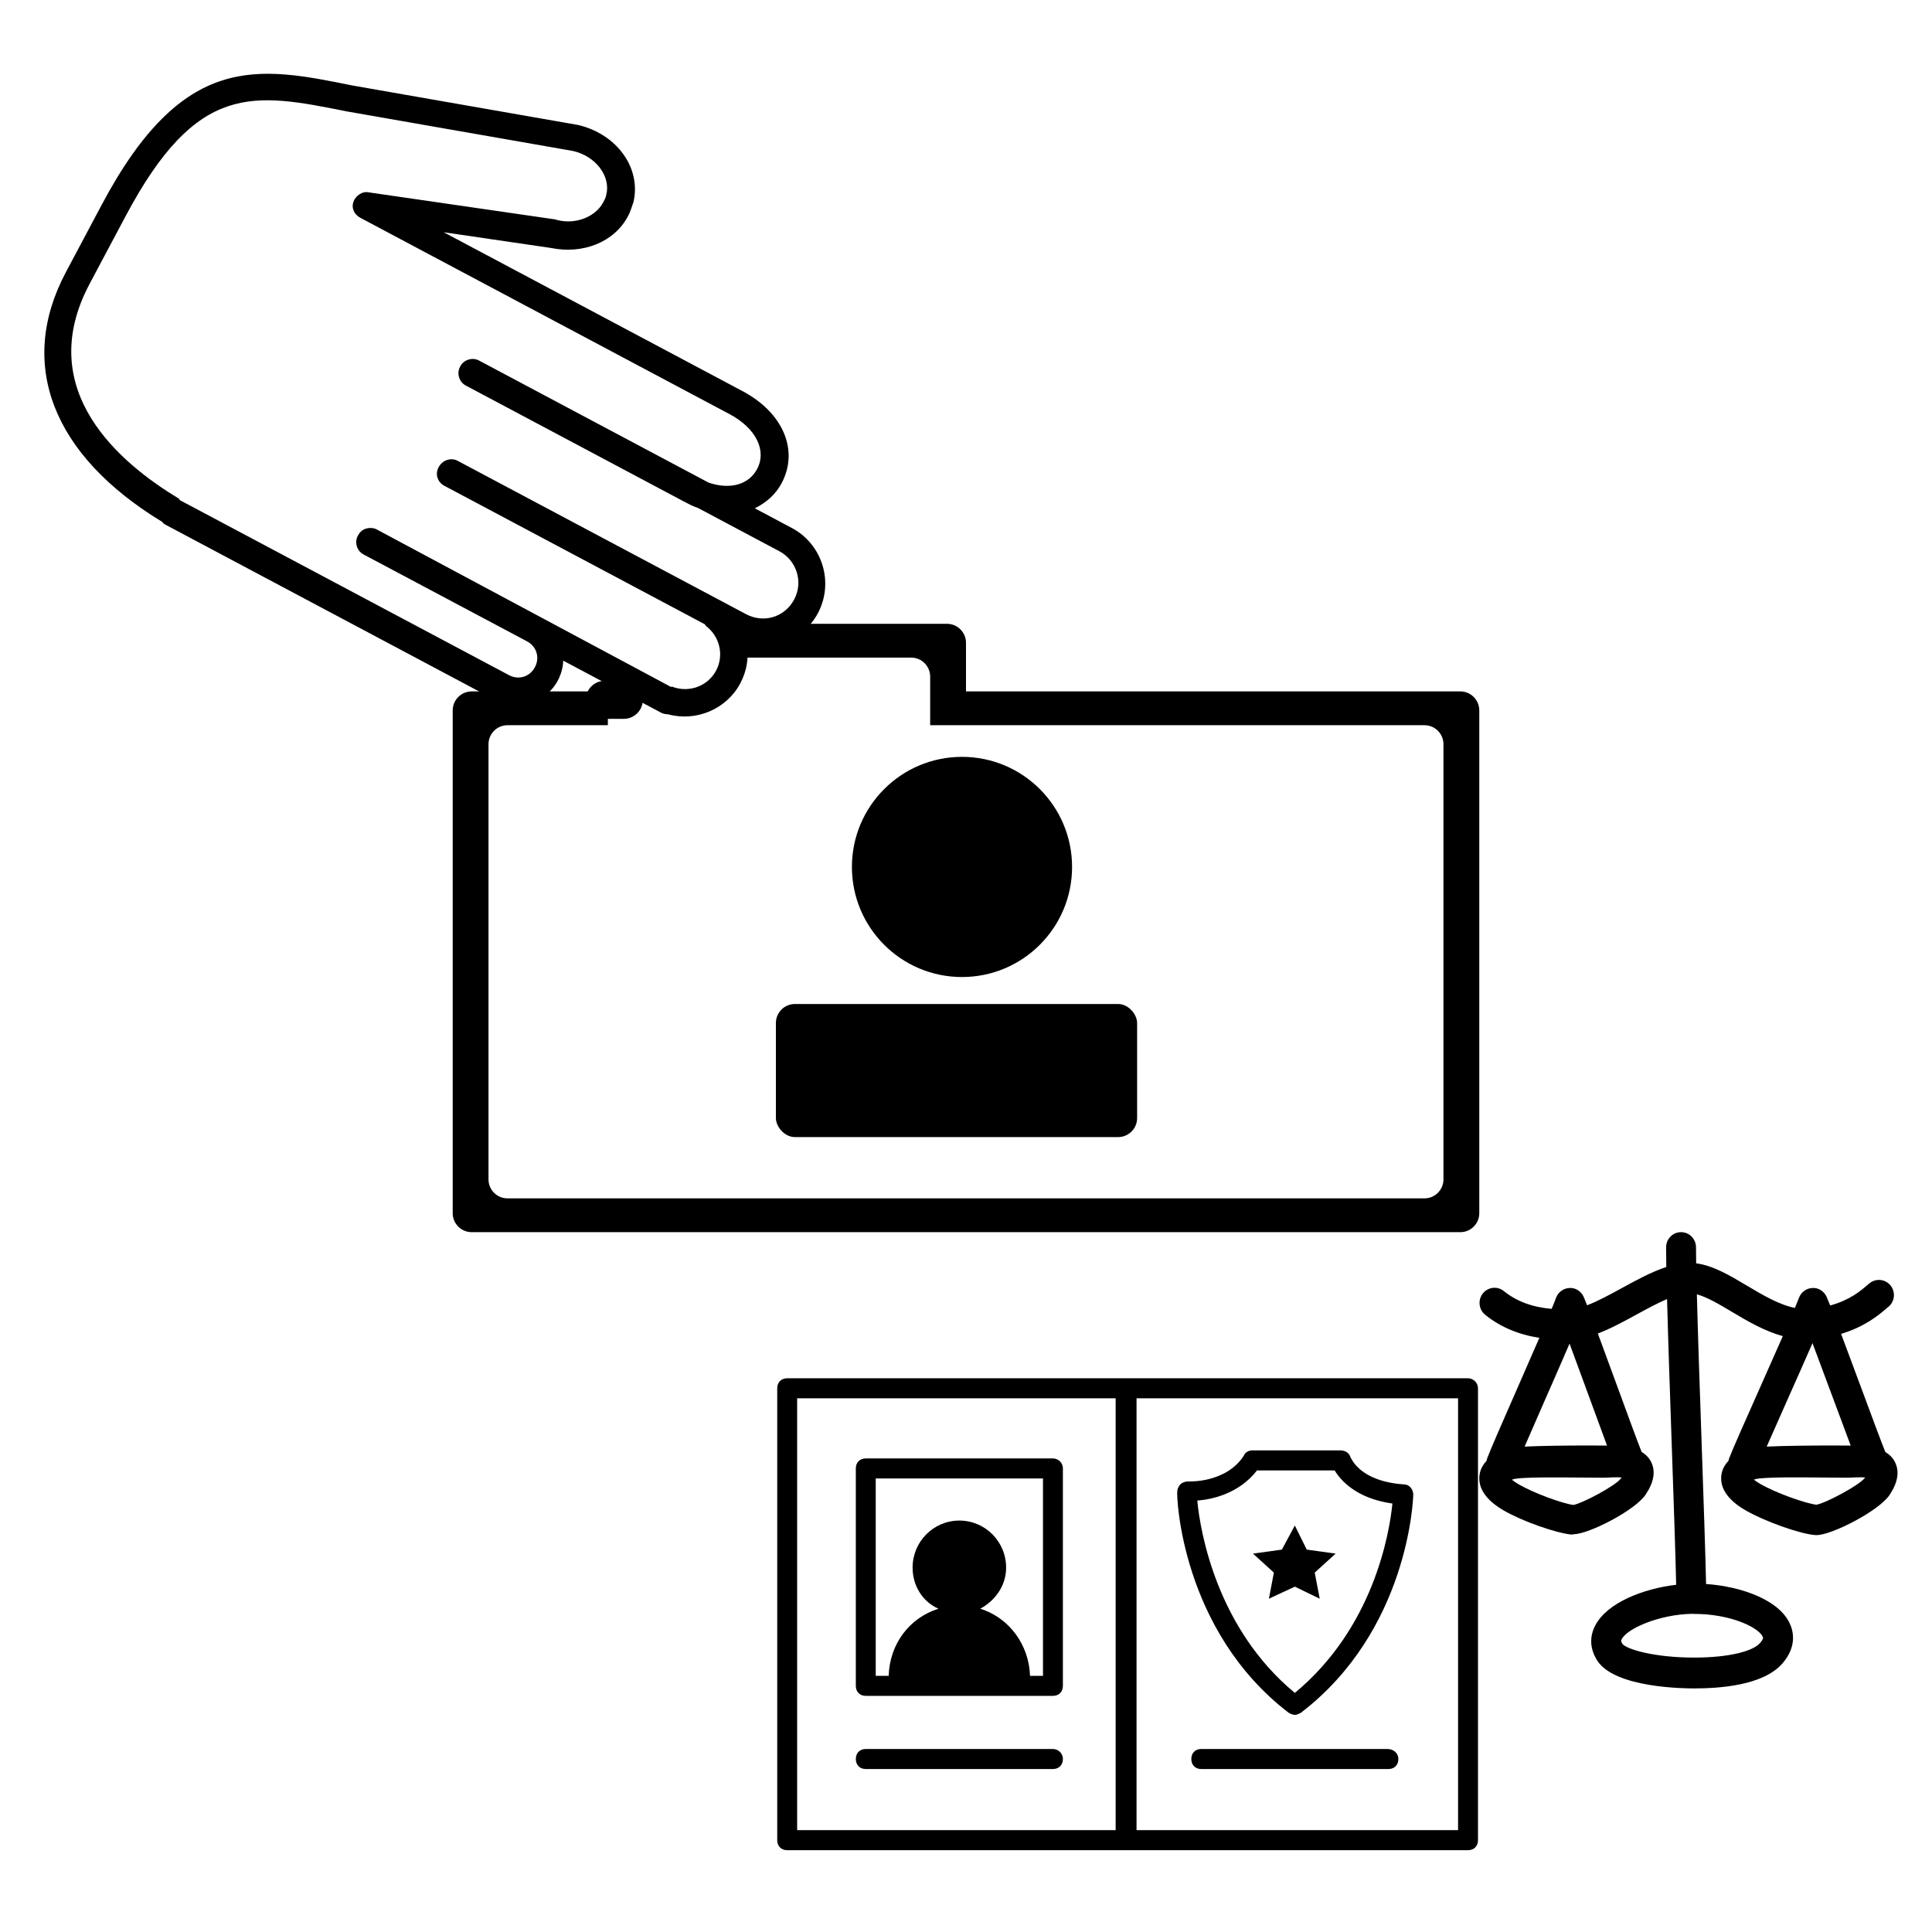
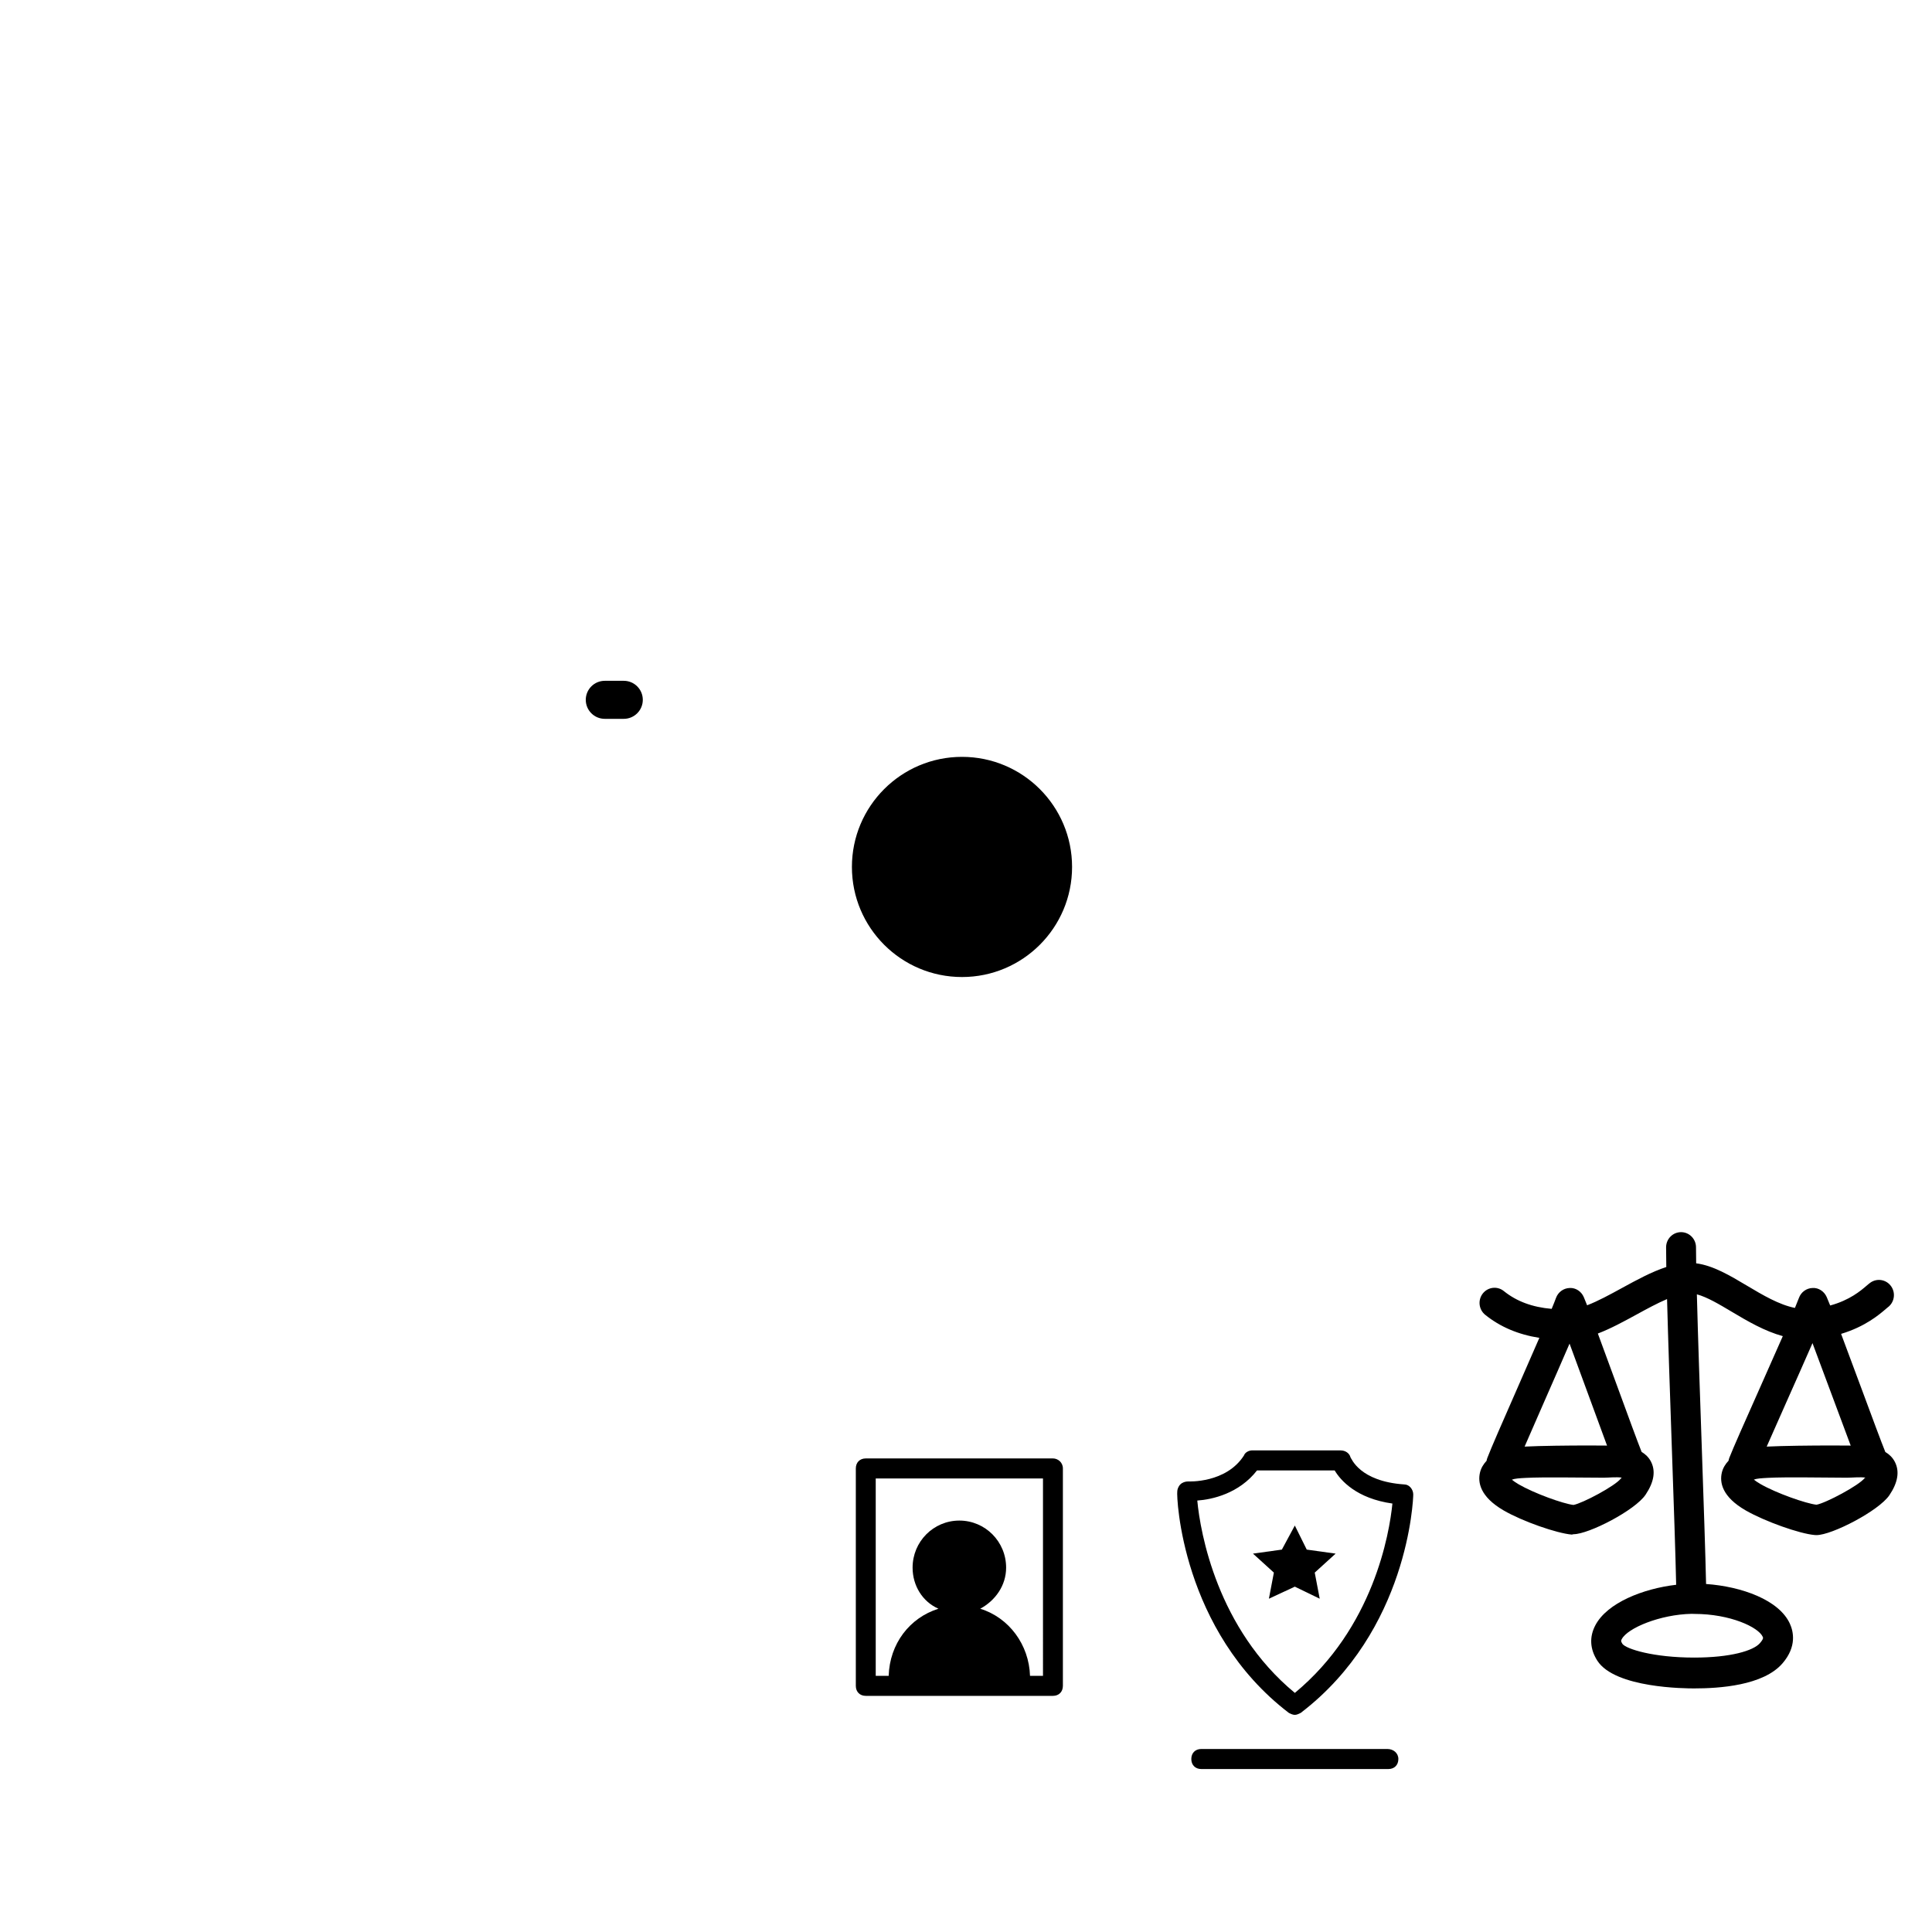
<svg xmlns="http://www.w3.org/2000/svg" fill="#000000" width="800px" height="800px" version="1.1" viewBox="144 144 512 512">
  <g>
-     <path d="m305.09 327.23v8.957h-26.594c-2.785 0-5.039 2.254-5.039 5.039v115.32c0 2.781 2.254 5.035 5.039 5.035h243c2.781 0 5.035-2.254 5.035-5.035v-115.32c0-2.785-2.254-5.039-5.035-5.039h-130.99v-12.875c0-2.785-2.254-5.039-5.039-5.039h-50.715l11.758-8.074c0.84-0.574 1.836-0.883 2.852-0.883h45.598c2.781 0 5.039 2.258 5.039 5.039v12.875h130.99c2.781 0 5.039 2.254 5.039 5.039v133.23c0 2.785-2.258 5.039-5.039 5.039h-261.98c-2.781 0-5.039-2.254-5.039-5.039v-133.23c0-2.785 2.258-5.039 5.039-5.039z" fill-rule="evenodd" />
    <path d="m428.11 373.75c0 16.109-13.059 29.172-29.172 29.172-16.109 0-29.172-13.062-29.172-29.172 0-16.113 13.062-29.176 29.172-29.176 16.113 0 29.172 13.062 29.172 29.176" fill-rule="evenodd" />
-     <path d="m354.66 410.07h85.648c2.781 0 5.039 2.781 5.039 5.039v25.191c0 2.781-2.254 5.039-5.039 5.039h-85.648c-2.781 0-5.039-2.781-5.039-5.039v-25.191c0-2.781 2.254-5.039 5.039-5.039z" fill-rule="evenodd" />
-     <path d="m291.83 324.34c0.914-1.715 1.395-3.644 1.43-5.262l26.047 13.848c0.426 0.227 1.18 0.359 1.719 0.371 7.41 2.027 15.504-1.34 19.137-8.172 1.816-3.414 2.34-6.977 1.664-10.344 7.199 1.918 15.297-1.453 18.926-8.281 4.316-8.121 1.219-18.258-6.902-22.574l-9.82-5.223c2.961-1.434 5.508-3.648 7.102-6.641 4.652-8.754 0.359-18.711-10.316-24.391l-79.227-42.125 28.457 4.172c8.398 1.727 16.707-1.527 20.34-8.359 0.68-1.277 1.031-2.457 1.5-3.848 2.062-9.031-4.418-17.957-14.641-20.383l-59.898-10.48c-24.973-5.059-44.785-9.016-66.359 31.559l-9.539 17.941c-12.945 24.348-3.598 48.492 25.605 66.199 0.098 0.328 0.535 0.559 0.953 0.785l87.137 46.328c6.094 2.941 13.516 0.848 16.688-5.121zm-99.871-47.625c-0.211-0.113-0.422-0.223-0.531-0.555-15.348-9.258-38.773-28.562-23.672-56.957l9.539-17.941c18.957-35.656 33.82-32.695 58.578-27.746l59.902 10.48c6.133 1.344 10.109 6.742 8.906 11.582-0.133 0.758-0.469 1.391-0.812 2.035-2.047 3.848-7.289 5.984-12.34 4.668l-0.211-0.109-49.59-7.195c-1.715-0.371-3.481 0.887-4.062 2.488-0.582 1.602 0.129 3.352 1.844 4.262l97.812 52.008c7.051 3.746 9.926 9.66 7.312 14.574-2.156 4.062-7.062 5.562-12.859 3.582l-60.859-32.363c-1.715-0.91-3.996-0.215-4.906 1.5l-0.113 0.211c-0.91 1.715-0.215 3.996 1.5 4.906l57.66 30.66c1.277 0.68 2.555 1.359 3.957 1.832l21.555 11.461c4.484 2.387 6.402 8.055 3.902 12.762-2.496 4.691-8.055 6.402-12.762 3.898l-76.453-40.652c-1.715-0.91-3.996-0.211-5.019 1.715-1.023 1.922-0.215 3.996 1.5 4.906l68.77 36.566c0.211 0.109 0.422 0.227 0.535 0.555 3.715 2.801 4.891 7.809 2.731 11.863-2.156 4.062-6.961 5.887-11.367 4.375-0.211-0.113-0.422-0.227-0.535-0.016l-78.047-41.77c-0.855-0.453-1.934-0.488-2.91-0.18-0.992 0.301-1.652 1.035-2.106 1.891-0.914 1.715-0.211 4 1.5 4.906l42.492 22.582c0.211 0.113 0.422 0.223 0.859 0.457 2.555 1.359 3.457 4.305 2.098 6.863-1.359 2.559-4.309 3.461-6.867 2.102l-86.922-46.219z" fill-rule="evenodd" />
    <path d="m304.27 334.5c-2.781 0-5.035-2.258-5.035-5.039s2.254-5.039 5.035-5.039h5.039c2.781 0 5.039 2.258 5.039 5.039s-2.258 5.039-5.039 5.039z" />
    <path d="m644.71 540.24c2.262-3.352 2.746-6.328 1.434-8.852-0.598-1.156-1.484-1.984-2.512-2.594-0.949-2.312-3.809-10.02-6.363-16.922-1.855-5.008-3.75-10.098-5.359-14.383 6.379-1.91 10.148-5.133 11.852-6.598 0.195-0.168 0.352-0.301 0.445-0.379 1.797-1.266 2.246-3.773 0.988-5.598-1.25-1.82-3.723-2.273-5.527-1-0.246 0.172-0.598 0.465-1.043 0.844-1.473 1.266-4.43 3.809-9.609 5.211-0.363-0.918-0.684-1.684-0.922-2.242-0.652-1.496-2.16-2.504-3.75-2.398-1.609 0.051-3.039 1.082-3.598 2.613-0.238 0.633-0.602 1.543-1.07 2.672-4.195-0.84-8.492-3.383-12.672-5.875-4.606-2.742-8.984-5.352-13.5-5.945-0.027-1.625-0.043-3.059-0.043-4.242 0-2.219-1.777-4.019-3.961-4.019-2.191 0-3.965 1.801-3.965 4.019 0 1.438 0.02 3.211 0.051 5.219-3.856 1.258-7.84 3.426-11.738 5.559-3.172 1.734-6.41 3.504-9.25 4.582-0.348-0.883-0.645-1.621-0.875-2.16-0.645-1.512-2.141-2.519-3.754-2.422-1.617 0.051-3.051 1.09-3.613 2.633-0.242 0.672-0.641 1.672-1.148 2.898-5.121-0.434-9.297-1.988-12.676-4.711-1.711-1.383-4.203-1.098-5.574 0.637-1.363 1.738-1.082 4.262 0.633 5.648 3.969 3.207 8.785 5.242 14.355 6.109-1.816 4.188-3.926 9.004-5.918 13.547-3.715 8.457-6.914 15.758-7.863 18.262-0.098 0.254-0.168 0.512-0.207 0.77-0.848 0.91-1.465 1.945-1.746 3.125-0.605 2.562-0.012 6.379 6.266 10.031 4.984 2.898 14.098 6.074 18.059 6.402 0.109 0.008 0.355-0.098 0.465-0.098 4.047 0 16.332-6.332 19.105-10.488 2.246-3.363 2.711-6.289 1.391-8.801-0.594-1.129-1.453-1.914-2.453-2.523-0.938-2.32-3.754-9.996-6.269-16.879-1.848-5.055-3.723-10.18-5.328-14.492 3.359-1.277 6.805-3.152 10.188-4.996 2.766-1.52 5.578-3.043 8.152-4.137 0.285 10.914 0.785 25.398 1.273 39.59 0.504 14.531 0.977 28.363 1.141 36.125-8.742 1.02-18.289 4.769-21.426 10.75-1.617 3.09-1.426 6.297 0.523 9.352 4.695 7.324 23.527 7.363 25.664 7.363 6.562 0 18.348-0.715 23.449-6.68 3.812-4.453 2.848-8.426 1.938-10.445-2.856-6.328-12.828-9.891-22.223-10.547-0.164-7.856-0.641-21.68-1.137-36.223-0.484-14.031-1.016-29.332-1.301-40.539 2.699 0.715 5.918 2.633 9.301 4.648 4.113 2.453 8.617 5.098 13.473 6.43-1.879 4.277-4.09 9.25-6.172 13.938-3.773 8.48-7.031 15.801-8 18.305-0.094 0.262-0.164 0.52-0.211 0.777-0.867 0.914-1.496 1.965-1.777 3.16-0.598 2.566 0.012 6.379 6.352 10.02 5.051 2.898 14.27 6.18 18.273 6.508 0.105 0.012 0.383 0.012 0.465 0.02 4.09 0 16.516-6.438 19.32-10.578zm-70.938-4.656c-0.07 0.109-0.141 0.109-0.23 0.238-1.422 1.926-10.141 6.566-12.562 7.004-2.789-0.328-10.426-3.086-14.547-5.481-0.82-0.477-1.383-0.902-1.773-1.219 0.762-0.297 1.977-0.383 3.75-0.473 4.777-0.25 14.68-0.051 19.766-0.051h1c1.074 0 3.188-0.227 4.598-0.02zm-3.891-8.488c-0.227 0-0.469-0.008-0.688-0.008l-0.941-0.004c-0.988-0.008-2.16-0.016-3.453-0.016-5.062 0-12.484 0.078-16.766 0.297 1.438-3.336 3.312-7.598 5.242-12 2.348-5.344 4.734-10.793 6.672-15.293 1.637 4.398 3.57 9.684 5.379 14.629 1.707 4.66 3.328 9.082 4.555 12.395zm41.25 50.656c0.105 0.223 0.32 0.469-0.719 1.684-1.742 2.031-7.805 3.84-17.453 3.84-10.734 0-17.973-2.254-19.004-3.637-0.492-0.766-0.344-0.934-0.172-1.254 1.527-2.926 10.133-6.535 18.52-6.703l0.727 0.023c9.531 0 16.969 3.531 18.102 6.047zm6.387-62.414c2.394-5.391 4.844-10.875 6.812-15.395 1.668 4.43 3.652 9.77 5.504 14.758 1.73 4.66 3.371 9.09 4.621 12.395-0.254 0-0.516-0.008-0.758-0.008l-0.957-0.004c-1-0.008-2.191-0.016-3.496-0.016-5.144 0-12.684 0.078-17.023 0.297-0.012 0-0.023 0-0.031 0.008 1.461-3.344 3.363-7.625 5.328-12.035zm20.652 20.344c-1.457 1.949-10.348 6.668-12.793 7.086-2.832-0.328-10.617-3.059-14.812-5.469-0.812-0.469-1.383-0.871-1.777-1.188 0.777-0.301 2.019-0.371 3.824-0.469 4.848-0.254 14.898-0.039 20.059-0.039h1.02c1.098 0 3.266-0.227 4.699-0.02-0.066 0.109-0.141-0.027-0.219 0.098z" fill-rule="evenodd" />
    <path d="m485.55 597.93c0.527 0.266 1.062 0.527 1.586 0.527 0.52 0 1.055-0.262 1.578-0.527 28.492-21.766 29.812-56.559 29.812-57.887 0-1.328-1.055-2.652-2.375-2.652-11.871-0.805-13.988-6.902-14.25-7.168-0.258-1.062-1.316-1.852-2.637-1.852h-23.48c-0.793 0-1.84 0.523-2.113 1.328-4.754 7.441-14.773 6.898-14.773 6.898-0.793 0-1.578 0.262-2.113 0.805-0.523 0.523-0.797 1.328-0.797 1.852-0.234 1.328 1.086 36.91 29.562 58.676zm-8.434-64.246h20.582c1.582 2.652 5.797 7.441 15.305 8.77-0.793 7.965-5.016 32.922-25.855 50.184-20.582-16.996-25.059-42.484-25.855-50.977 3.957-0.273 11.07-1.863 15.824-7.977z" fill-rule="evenodd" />
    <path d="m487.14 564.48 6.598 3.195-1.32-6.918 5.535-5.031-7.652-1.066-3.16-6.375-3.434 6.375-7.656 1.066 5.539 5.031-1.32 6.918z" fill-rule="evenodd" />
    <path d="m511.67 607.5h-49.32c-1.582 0-2.641 1.062-2.641 2.656 0 1.59 1.059 2.656 2.641 2.656h49.594c1.582 0 2.637-1.066 2.637-2.656 0-1.594-1.332-2.656-2.91-2.656z" fill-rule="evenodd" />
-     <path d="m423.04 607.5h-49.602c-1.578 0-2.637 1.062-2.637 2.656 0 1.59 1.059 2.656 2.637 2.656h49.602c1.578 0 2.637-1.066 2.637-2.656 0-1.594-1.32-2.656-2.637-2.656z" fill-rule="evenodd" />
    <path d="m423.04 530.5h-49.602c-1.578 0-2.637 1.062-2.637 2.652v57.613c0 1.59 1.059 2.656 2.637 2.656h49.602c1.578 0 2.637-1.066 2.637-2.656v-57.613c0-1.605-1.32-2.652-2.637-2.652zm-2.637 57.609h-3.438c-0.262-8.227-5.535-15.406-13.191-17.781 3.957-2.133 6.859-6.113 6.859-10.887 0-6.902-5.539-12.473-12.395-12.473s-12.391 5.57-12.391 12.473c0 4.785 2.637 9.031 6.856 10.887-7.652 2.391-12.93 9.293-13.191 17.781h-3.434v-52.301h44.324z" fill-rule="evenodd" />
-     <path d="m533.03 509.26h-180.42c-1.582 0-2.637 1.062-2.637 2.656v119.75c0 1.59 1.055 2.652 2.637 2.652h180.43c1.586 0 2.641-1.062 2.641-2.652v-119.75c-0.016-1.609-1.336-2.656-2.652-2.656zm-177.78 5.309h84.41v114.44h-84.41zm175.14 114.44h-85.195v-114.44h85.207v114.44z" fill-rule="evenodd" />
  </g>
</svg>